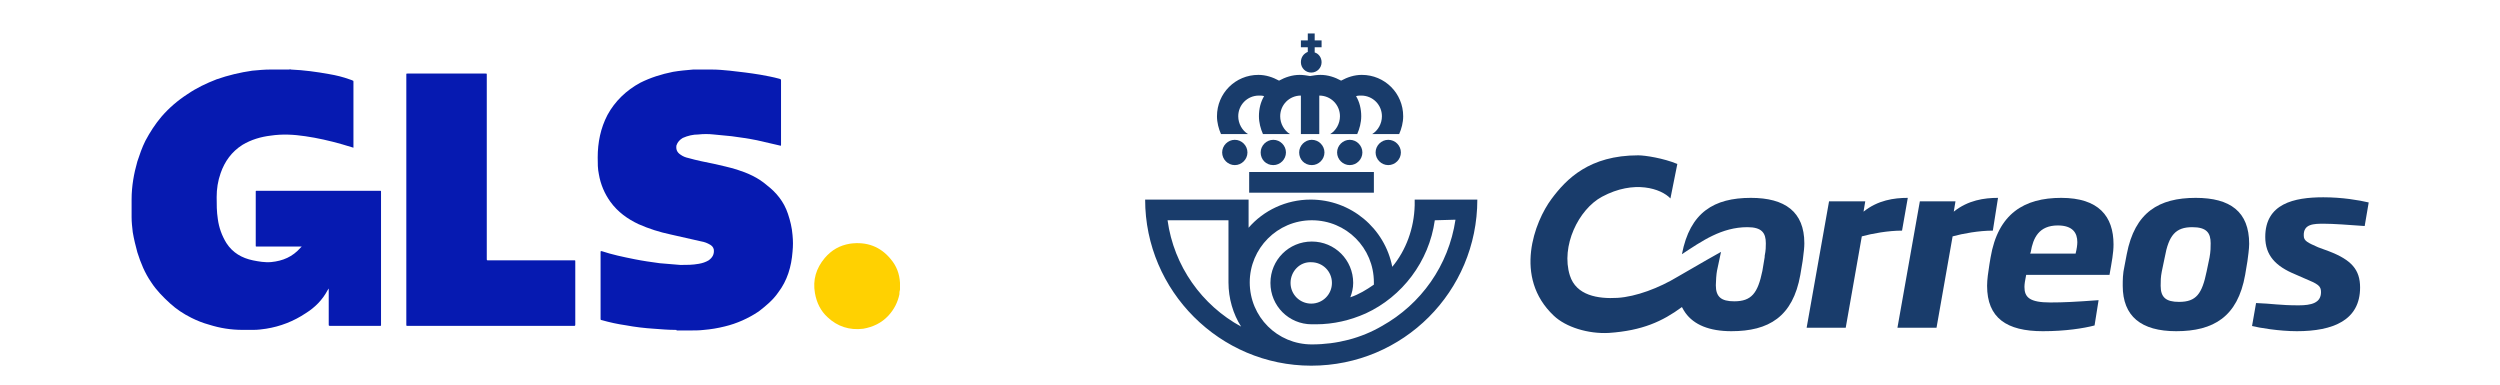
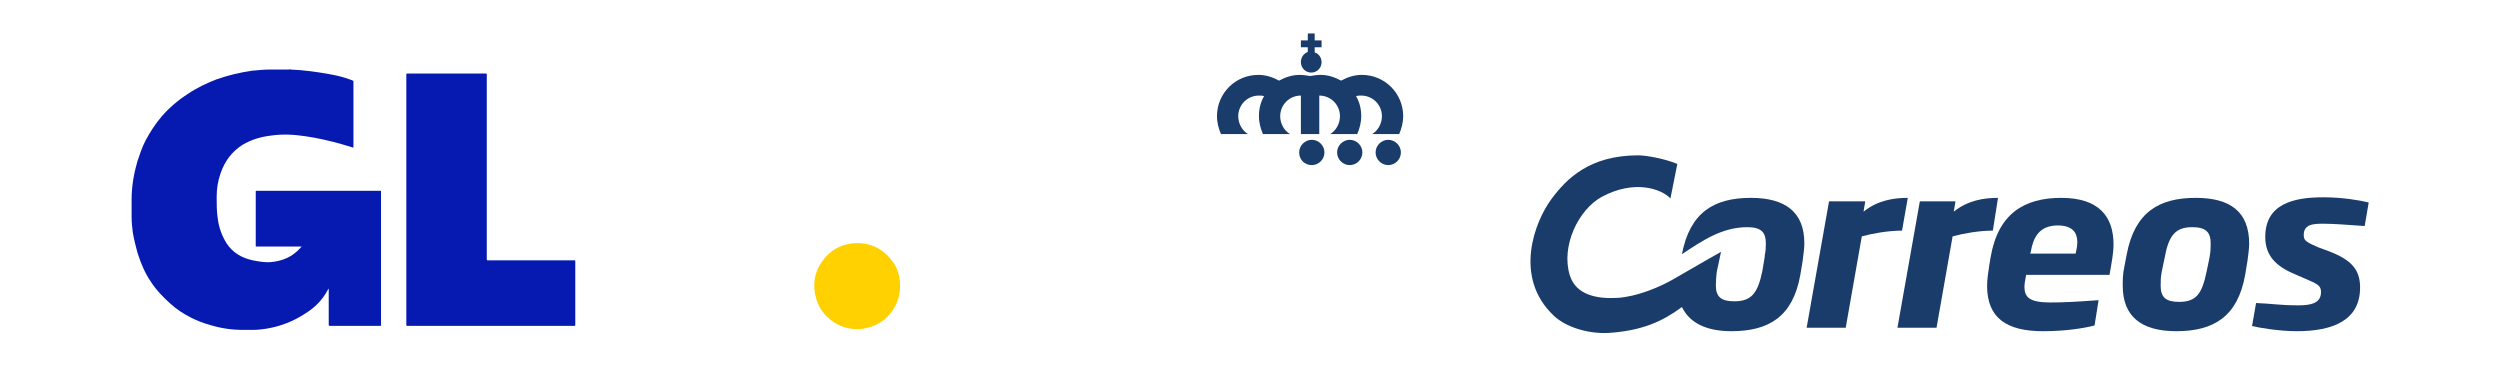
<svg xmlns="http://www.w3.org/2000/svg" version="1.1" id="Capa_1" x="0px" y="0px" viewBox="0 0 435 67" style="enable-background:new 0 0 435 67;" xml:space="preserve">
  <style type="text/css">
	.st0{fill:#FDDB3F;}
	.st1{fill:#FDEB94;}
	.st2{fill:#FEE679;}
	.st3{fill:#061AB1;}
	.st4{fill:#FFD101;}
	.st5{fill:#193C6B;}
</style>
  <g>
    <g>
      <path class="st0" d="M156.5,50c0-0.2,0-0.3,0-0.5c0,0,0,0,0,0C156.6,49.7,156.6,49.8,156.5,50C156.6,50,156.6,50,156.5,50z" />
      <path class="st1" d="M156.6,49.5C156.6,49.5,156.6,49.5,156.6,49.5c0-0.1,0-0.2,0-0.3c0,0,0,0,0,0    C156.6,49.3,156.6,49.4,156.6,49.5z" />
      <path class="st2" d="M156.5,50C156.6,50,156.6,50,156.5,50c0,0.1,0,0.2,0,0.3C156.5,50.2,156.6,50.1,156.5,50z" />
      <path class="st3" d="M50.6,12.1c2.3,0.1,4.5,0.4,6.7,0.8c1.2,0.2,2.4,0.5,3.5,0.9c0.2,0.1,0.4,0.1,0.5,0.2c0.2,0,0.2,0.1,0.2,0.3    c0,3.6,0,7.2,0,10.8c0,0.2,0,0.4,0,0.6c-0.7-0.2-1.3-0.4-2-0.6c-2.1-0.6-4.3-1.1-6.4-1.4c-2-0.3-4-0.4-6-0.1    c-1.7,0.2-3.4,0.7-4.9,1.6c-1.9,1.2-3.1,2.9-3.8,4.9c-0.5,1.4-0.7,2.8-0.7,4.2c0,1.3,0,2.5,0.2,3.8c0.2,1.5,0.7,2.9,1.5,4.2    c1.1,1.7,2.7,2.6,4.6,3c1,0.2,2.1,0.4,3.2,0.3c2-0.2,3.7-0.9,5.1-2.5c0.1-0.1,0.1-0.1,0.2-0.2c0,0,0,0,0,0c-0.1,0-0.1,0-0.2,0    c-2.5,0-5.1,0-7.6,0c-0.2,0-0.2,0-0.2-0.2c0-3.1,0-6.2,0-9.3c0-0.2,0-0.2,0.2-0.2c7.1,0,14.2,0,21.4,0c0.2,0,0.2,0,0.2,0.2    c0,7.7,0,15.4,0,23.1c0,0.2,0,0.2-0.2,0.2c-2.9,0-5.8,0-8.7,0c-0.2,0-0.2-0.1-0.2-0.2c0-2,0-4.1,0-6.1c0-0.1,0-0.1,0-0.2    c-0.1,0.1-0.1,0.2-0.2,0.3c-0.9,1.7-2.2,3-3.8,4c-2.1,1.4-4.4,2.3-6.9,2.7c-0.7,0.1-1.4,0.2-2.2,0.2c-0.1,0-0.2,0-0.2,0    c-0.2,0-0.3,0-0.5,0c-0.1,0-0.2,0-0.3,0c-0.2,0-0.4,0-0.6,0c-0.1,0-0.2,0-0.3,0c-2,0-3.9-0.3-5.8-0.9c-1.1-0.3-2.1-0.7-3.1-1.2    c-1.4-0.7-2.6-1.5-3.7-2.5c-1.2-1.1-2.4-2.3-3.3-3.7c-1.1-1.6-1.8-3.3-2.4-5.2c-0.3-1.1-0.6-2.3-0.8-3.5c-0.1-0.9-0.2-1.7-0.2-2.6    c0-0.3,0-0.5,0-0.8c0-0.1,0-0.2,0-0.3c0-0.2,0-0.4,0-0.6c0-0.2,0-0.4,0-0.6c0-0.2,0-0.4,0-0.5c0-0.1,0-0.2,0-0.3    c0-2.3,0.4-4.5,1-6.6c0.4-1.2,0.8-2.4,1.4-3.6c0.8-1.5,1.7-2.9,2.8-4.2c1.3-1.5,2.8-2.8,4.5-3.9c1.6-1.1,3.3-1.9,5.1-2.6    c2-0.7,4.1-1.2,6.2-1.5c1.1-0.1,2.1-0.2,3.2-0.2c0.1,0,0.1,0,0.2,0c0.1,0,0.2,0,0.3,0c0.1,0,0.2,0,0.4,0c0.6,0,1.2,0,1.7,0    c0.1,0,0.2,0,0.4,0c0.1,0,0.2,0,0.2,0C50.4,12.1,50.5,12,50.6,12.1z" />
-       <path class="st3" d="M117.5,57.4c-1.2,0-2.4-0.1-3.7-0.2c-1.6-0.1-3.3-0.3-4.9-0.6c-1.4-0.2-2.8-0.5-4.2-0.9    c-0.2,0-0.2-0.1-0.2-0.3c0-3.8,0-7.7,0-11.5c0-0.2,0-0.2,0.2-0.2c1.8,0.6,3.7,1,5.7,1.4c1.5,0.3,2.9,0.5,4.4,0.7    c1.2,0.1,2.4,0.2,3.6,0.3c1.1,0,2.1,0,3.2-0.2c0.6-0.1,1.2-0.3,1.7-0.6c0.7-0.5,1-1.1,0.9-1.9c-0.1-0.4-0.3-0.6-0.6-0.8    c-0.5-0.3-1-0.5-1.6-0.6c-1.8-0.4-3.5-0.8-5.3-1.2c-1.9-0.4-3.8-1-5.6-1.8c-1.9-0.9-3.6-2.1-4.9-3.9c-1-1.4-1.7-3-2-4.8    c-0.2-0.9-0.2-1.9-0.2-2.9c0-2.6,0.5-5.1,1.7-7.4c1.3-2.4,3.3-4.3,5.7-5.6c1.8-0.9,3.7-1.5,5.7-1.9c1.2-0.2,2.3-0.3,3.5-0.4    c0.1,0,0.2,0,0.2,0c0.1,0,0.2,0,0.3,0c0.1,0,0.2,0,0.3,0c0.5,0,1.1,0,1.6,0c0.1,0,0.2,0,0.4,0c0.1,0,0.2,0,0.3,0    c0.1,0,0.1,0,0.2,0c1,0,2.1,0.1,3.1,0.2c1.8,0.2,3.5,0.4,5.3,0.7c1.1,0.2,2.2,0.4,3.3,0.7c0.3,0.1,0.3,0.1,0.3,0.4    c0,3.6,0,7.2,0,10.9c0,0,0,0,0,0.1c0,0.3,0,0.3-0.3,0.2c-1.3-0.3-2.6-0.6-3.9-0.9c-1.5-0.3-2.9-0.5-4.4-0.7c-1-0.1-2-0.2-3.1-0.3    c-0.9-0.1-1.8-0.1-2.7,0c-0.9,0-1.8,0.2-2.7,0.6c-0.5,0.3-0.9,0.7-1.1,1.3c-0.1,0.7,0.1,1.2,0.7,1.6c0.4,0.3,0.9,0.5,1.4,0.6    c1.4,0.4,2.9,0.7,4.4,1c1.3,0.3,2.7,0.6,4,1c1.9,0.6,3.7,1.4,5.2,2.7c1.7,1.3,3,2.9,3.7,5c0.4,1.2,0.7,2.4,0.8,3.7    c0.1,1,0.1,1.9,0,2.9c-0.2,2.6-0.9,5-2.5,7.1c-0.9,1.3-2.1,2.3-3.4,3.3c-1.8,1.2-3.8,2.1-5.9,2.6c-1.2,0.3-2.4,0.5-3.6,0.6    c-0.8,0.1-1.7,0.1-2.5,0.1c-0.1,0-0.2,0-0.3,0c-0.2,0-0.5,0-0.7,0c-0.1,0-0.3,0-0.4,0c-0.3,0-0.6,0-0.9,0    C117.8,57.4,117.7,57.4,117.5,57.4z" />
      <path class="st4" d="M156.6,50.4c-0.1,0.3-0.1,0.5-0.1,0.8c-0.3,1.4-0.9,2.6-1.9,3.7c-1.2,1.3-2.7,2-4.4,2.3    c-2.4,0.3-4.5-0.4-6.2-2c-1.2-1.1-1.9-2.5-2.2-4.2c-0.4-2.3,0.2-4.3,1.7-6.1c1.2-1.4,2.6-2.2,4.4-2.5c2.9-0.4,5.3,0.5,7.1,2.7    c1,1.2,1.5,2.5,1.6,4.1c0,0.1,0,0.2,0,0.4c0,0.1,0,0.3,0,0.5c0,0.1,0,0.2,0,0.3C156.6,50.3,156.6,50.3,156.6,50.4z" />
      <path class="st3" d="M70.7,34.7c0-7.2,0-14.5,0-21.7c0-0.2,0-0.2,0.2-0.2c4.5,0,9.1,0,13.6,0c0.2,0,0.2,0,0.2,0.2    c0,10.7,0,21.3,0,32c0,0.3,0,0.3,0.3,0.3c5,0,9.9,0,14.9,0c0.2,0,0.2,0,0.2,0.2c0,3.7,0,7.3,0,11c0,0.2-0.1,0.2-0.2,0.2    c-9.7,0-19.3,0-29,0c-0.2,0-0.2,0-0.2-0.3C70.7,49.2,70.7,42,70.7,34.7z" />
    </g>
    <g id="layer1" transform="translate(-22.745,-140.772)">
-       <path id="path849" class="st5" d="M247.3,190c0,2,1.6,3.6,3.6,3.6c2,0,3.6-1.6,3.6-3.6c0-2-1.6-3.6-3.6-3.6    C248.9,186.3,247.3,188,247.3,190 M272.4,179.1c-1,7.2-5.7,13.3-12,16.2c-2.7,1.2-5.6,1.9-8.7,1.9h-0.7c-4,0-7.2-3.2-7.2-7.2    s3.2-7.2,7.2-7.2c4,0,7.2,3.2,7.2,7.2c0,0.9-0.2,1.7-0.5,2.5c1.5-0.5,2.8-1.3,4.1-2.2c0,0,0-0.2,0-0.4c0-6-4.8-10.8-10.8-10.8    c-6,0-10.8,4.9-10.8,10.8c0,6,4.8,10.8,10.8,10.8c4.4,0,8.6-1.1,12.2-3.2c6.8-3.8,11.6-10.5,12.8-18.5L272.4,179.1z M236.5,179.1    h-10.6c1.1,8,6,14.8,12.8,18.5c-1.4-2.2-2.2-4.9-2.2-7.7L236.5,179.1z M279.8,175.5c0,16-12.9,28.9-28.9,28.9    c-15.9,0-28.9-13-28.9-28.9h18v4.9c2.6-3,6.5-4.9,10.8-4.9c7,0,12.9,5,14.2,11.7c2.4-2.9,3.8-6.7,3.9-10.7v-1L279.8,175.5z" />
      <path id="path853" class="st5" d="M250.9,164.1h-1.8v-6.7c-2,0-3.6,1.6-3.6,3.6c0,1.3,0.7,2.5,1.7,3.1h-4.7    c-0.4-0.9-0.7-2-0.7-3.1c0-1.3,0.3-2.5,0.9-3.5c-0.3-0.1-0.6-0.1-0.9-0.1c-2,0-3.6,1.6-3.6,3.6c0,1.3,0.7,2.5,1.7,3.1h-4.7    c-0.4-0.9-0.7-2-0.7-3.1c0-4,3.2-7.2,7.2-7.2c1.3,0,2.5,0.4,3.6,1c1.1-0.6,2.3-1,3.6-1c0.6,0,1.2,0.1,1.8,0.2    c0.6-0.1,1.2-0.2,1.8-0.2c1.3,0,2.5,0.4,3.6,1c1.1-0.6,2.3-1,3.6-1c4,0,7.2,3.2,7.2,7.2c0,1.1-0.3,2.2-0.7,3.1h-4.7    c1-0.6,1.7-1.8,1.7-3.1c0-2-1.6-3.6-3.6-3.6c-0.3,0-0.6,0-0.9,0.1c0.6,1,0.9,2.2,0.9,3.5c0,1.1-0.3,2.2-0.7,3.1h-4.7    c1-0.6,1.7-1.8,1.7-3.1c0-2-1.6-3.6-3.6-3.6v6.7H250.9z" />
-       <path id="path857" class="st5" d="M235.4,167.3c0-1.2,1-2.2,2.2-2.2c1.2,0,2.2,1,2.2,2.2c0,1.2-1,2.2-2.2,2.2    C236.4,169.5,235.4,168.5,235.4,167.3" />
      <path id="path861" class="st5" d="M262.1,167.3c0-1.2,1-2.2,2.2-2.2c1.2,0,2.2,1,2.2,2.2c0,1.2-1,2.2-2.2,2.2    C263.1,169.5,262.1,168.5,262.1,167.3" />
      <path id="path865" class="st5" d="M255.4,167.3c0-1.2,1-2.2,2.2-2.2s2.2,1,2.2,2.2c0,1.2-1,2.2-2.2,2.2S255.4,168.5,255.4,167.3" />
      <path id="path869" class="st5" d="M248.8,167.3c0-1.2,1-2.2,2.2-2.2c1.2,0,2.2,1,2.2,2.2c0,1.2-1,2.2-2.2,2.2    C249.7,169.5,248.8,168.5,248.8,167.3" />
-       <path id="path873" class="st5" d="M242.1,167.3c0-1.2,1-2.2,2.2-2.2c1.2,0,2.2,1,2.2,2.2c0,1.2-1,2.2-2.2,2.2    C243,169.5,242.1,168.5,242.1,167.3" />
-       <path id="path875" class="st5" d="M240.1,170.7h21.7v3.6h-21.7V170.7z" />
      <path id="path887" class="st5" d="M250.3,149.8V149h-1.2v-1.2h1.2v-1.2h1.2v1.2h1.2v1.2h-1.2v0.9c0.7,0.2,1.2,0.9,1.2,1.7    c0,1-0.8,1.8-1.8,1.8s-1.8-0.8-1.8-1.8C249.1,150.7,249.6,150.1,250.3,149.8" />
      <path id="path891" class="st5" d="M314.7,188.9c-3.3,2-7.3,3.5-10.5,3.7c-3.4,0.2-7.2-0.4-8.3-3.9c-1.6-5.1,1.5-11.5,5.6-13.7    c5.6-3,10.3-1.4,11.9,0.3l1.2-6c-2.4-1-5.6-1.5-6.8-1.5c-8.5,0-12.5,4.1-15.1,7.6c-2.9,3.9-6.7,13.6,0.4,20.3c2.1,2,6,3.2,9.6,3    c5.8-0.4,9.3-2,12.7-4.5c0.2,0.4,0.4,0.7,0.6,1c1.5,2.1,4.2,3.2,8,3.2c6.5,0,10.7-2.5,12-9.8l0.4-2.4c0-0.2,0.1-0.5,0.1-0.8    c0.1-0.7,0.2-1.6,0.2-2.3c0-5.5-3.4-7.9-9.3-7.9c-6.4,0-10.6,2.5-12,9.8c3.5-2.3,6.9-4.7,11.4-4.7c2.5,0,3.2,1,3.2,2.8    c0,0.6,0,1.2-0.2,2.2c0,0.1,0,0.2,0,0.2l-0.4,2.4c-0.8,3.9-1.9,5.3-4.9,5.3c-2.3,0-3.2-0.8-3.2-2.8c0-0.7,0.1-2,0.2-2.5    c0.1-0.5,0.7-3.3,0.7-3.3S318.1,186.9,314.7,188.9" />
      <path id="path895" class="st5" d="M354.7,175.2c-2.4,0-5.2,0.4-7.7,2.4l0.3-1.8H341l-3.9,22h6.8l2.8-15.9c1.8-0.5,4.6-1,7-1    L354.7,175.2z" />
      <path id="path899" class="st5" d="M370.4,175.2c-2.4,0-5.2,0.4-7.7,2.4l0.3-1.8h-6.2l-3.9,22h6.8l2.8-15.9c1.8-0.5,4.6-1,7-1    L370.4,175.2z" />
      <path id="path903" class="st5" d="M427.1,179.7c1.7,0,4.3,0.2,7.1,0.4l0.7-4.1c-1.7-0.4-4.6-0.9-7.9-0.9c-5.1,0-10.1,1.1-10.1,6.9    c0,3.2,1.8,5.1,5.2,6.5l1.6,0.7c2.4,1,2.9,1.3,2.9,2.4c0,1.9-1.7,2.3-3.9,2.3c-3.3,0-4.6-0.3-7.4-0.4l-0.7,4    c1.2,0.3,4.7,0.9,7.8,0.9c6.3,0,11-1.9,11-7.6c0-3.1-1.5-4.8-5.4-6.3l-1.9-0.7c-1.8-0.8-2.5-1.1-2.5-2    C423.5,179.7,425.4,179.7,427.1,179.7" />
      <path id="path907" class="st5" d="M407.2,185.6l-0.5,2.4c-0.8,3.9-1.8,5.3-4.8,5.3c-2.3,0-3.2-0.8-3.2-2.8c0-0.8,0-1.5,0.2-2.5    l0.5-2.4c0.7-3.9,1.9-5.3,4.8-5.3c2.5,0,3.2,1,3.2,2.8C407.4,183.8,407.4,184.5,407.2,185.6 M404.8,175.2c-6.4,0-10.6,2.5-12,9.8    l-0.4,2.1c-0.3,1.3-0.3,2.4-0.3,3.4c0,5.3,3.2,7.9,9.3,7.9c6.5,0,10.7-2.5,12-9.8l0.4-2.4c0.1-0.8,0.3-2.1,0.3-3    C414.1,177.6,410.8,175.2,404.8,175.2" />
      <path id="path911" class="st5" d="M383.9,184.9H376l0.1-0.3c0.4-2.4,1.4-4.6,4.7-4.6c2.6,0,3.4,1.3,3.4,2.9    C384.2,183.4,384.1,184.1,383.9,184.9 M381.4,175.2c-6.4,0-11,2.7-12.3,10.4l-0.2,1.2c-0.2,1.3-0.4,2.6-0.4,3.7    c0,5.6,3.4,7.9,9.7,7.9c3.9,0,7.1-0.5,9-1l0.7-4.4c-4.1,0.3-6.1,0.4-8.4,0.4c-3.6,0-4.5-0.9-4.5-2.7c0-0.5,0.1-1.1,0.3-2.1h14.5    c0.4-2.3,0.7-3.8,0.7-5.3C390.5,178.4,387.9,175.2,381.4,175.2" />
    </g>
  </g>
</svg>